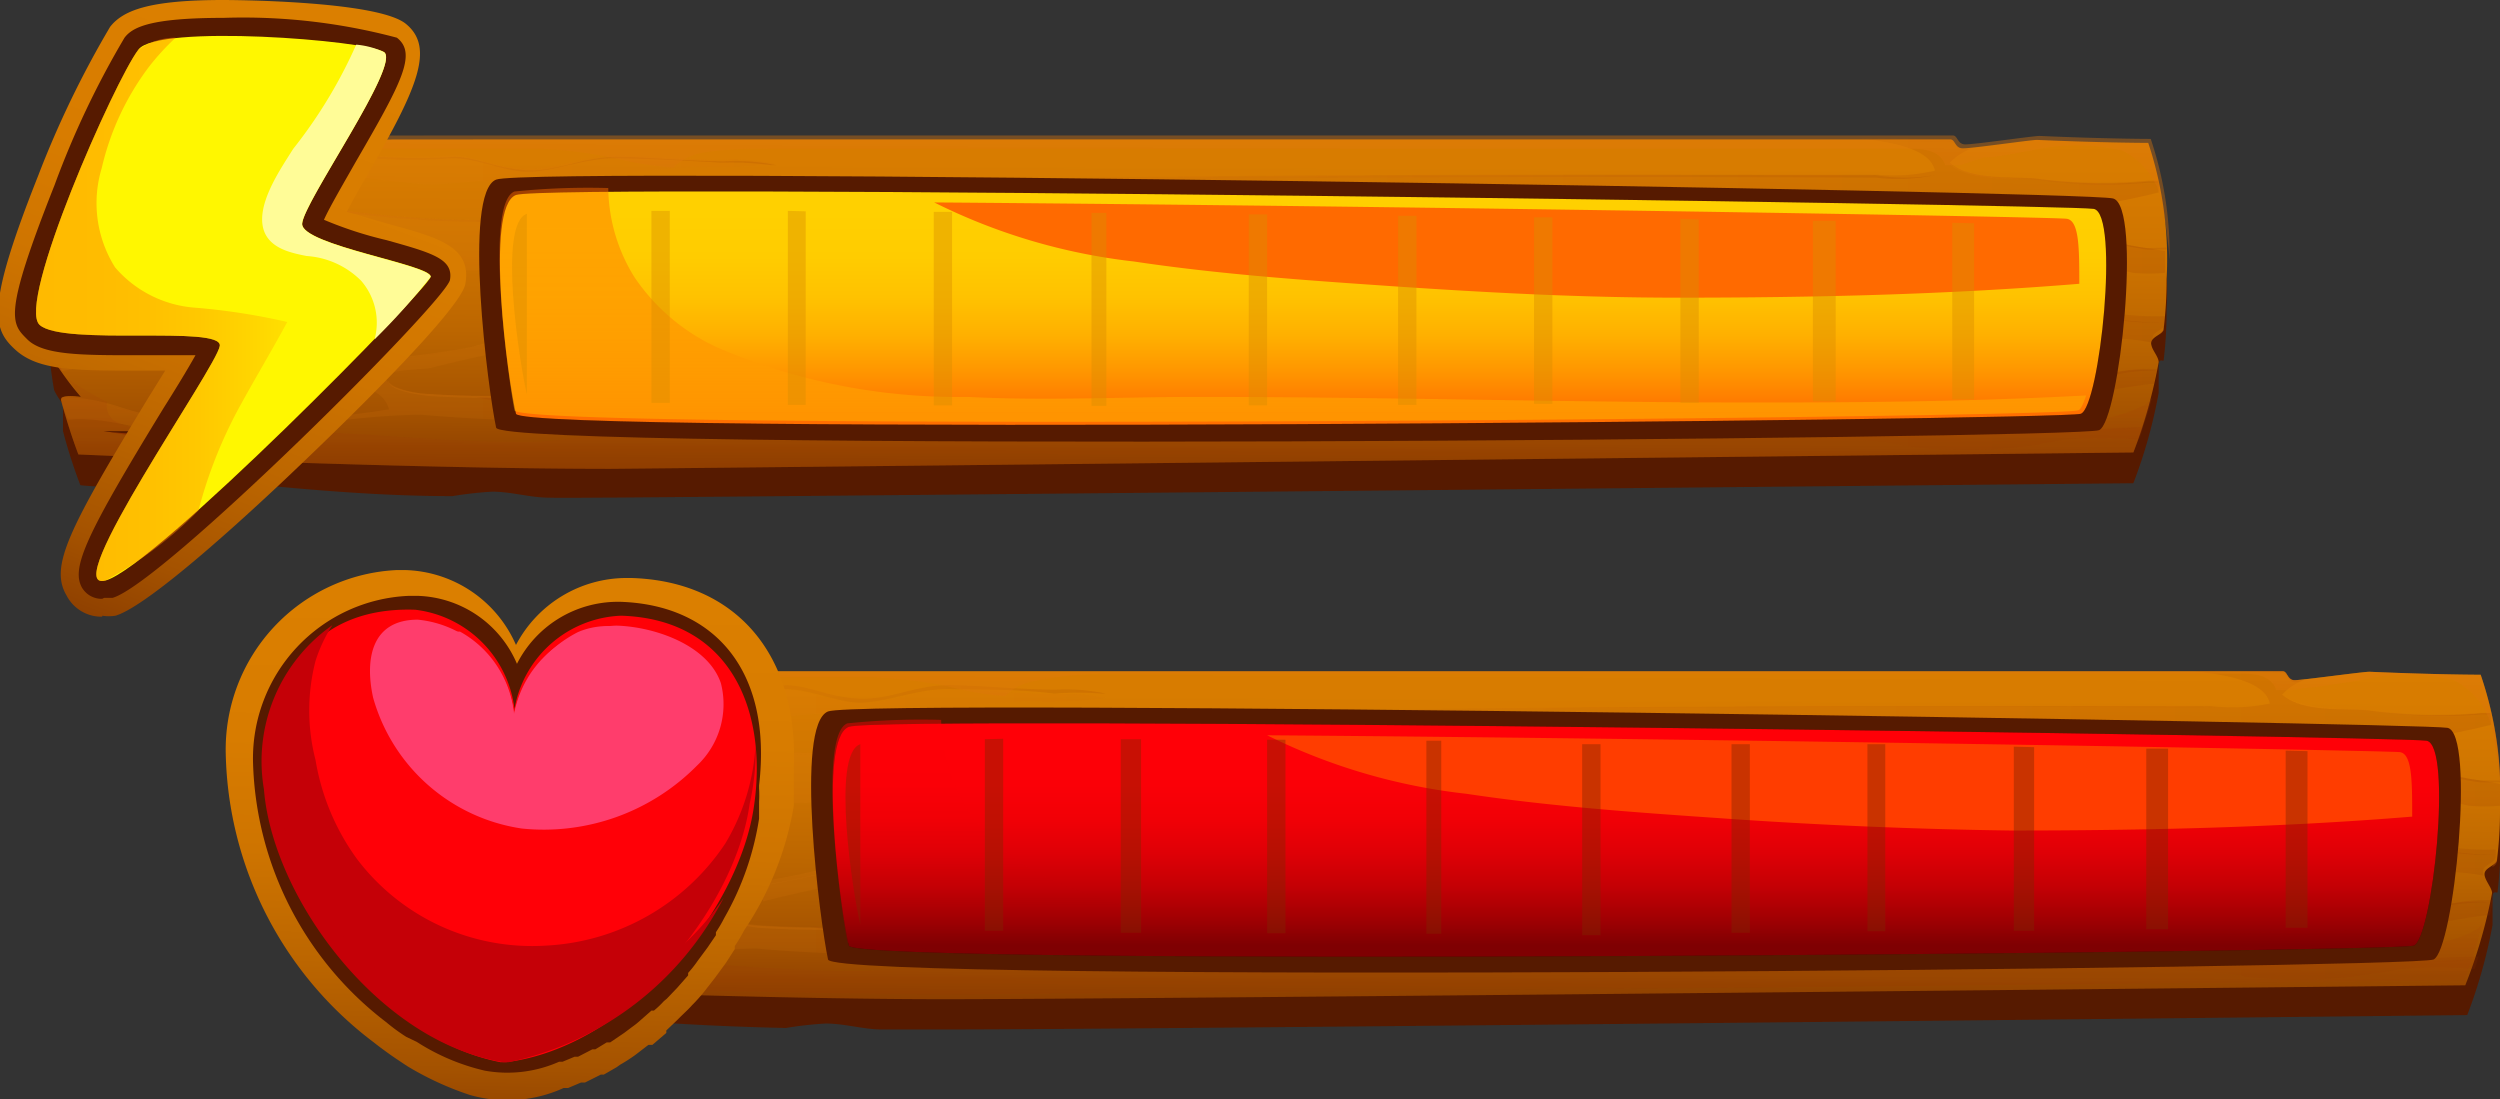
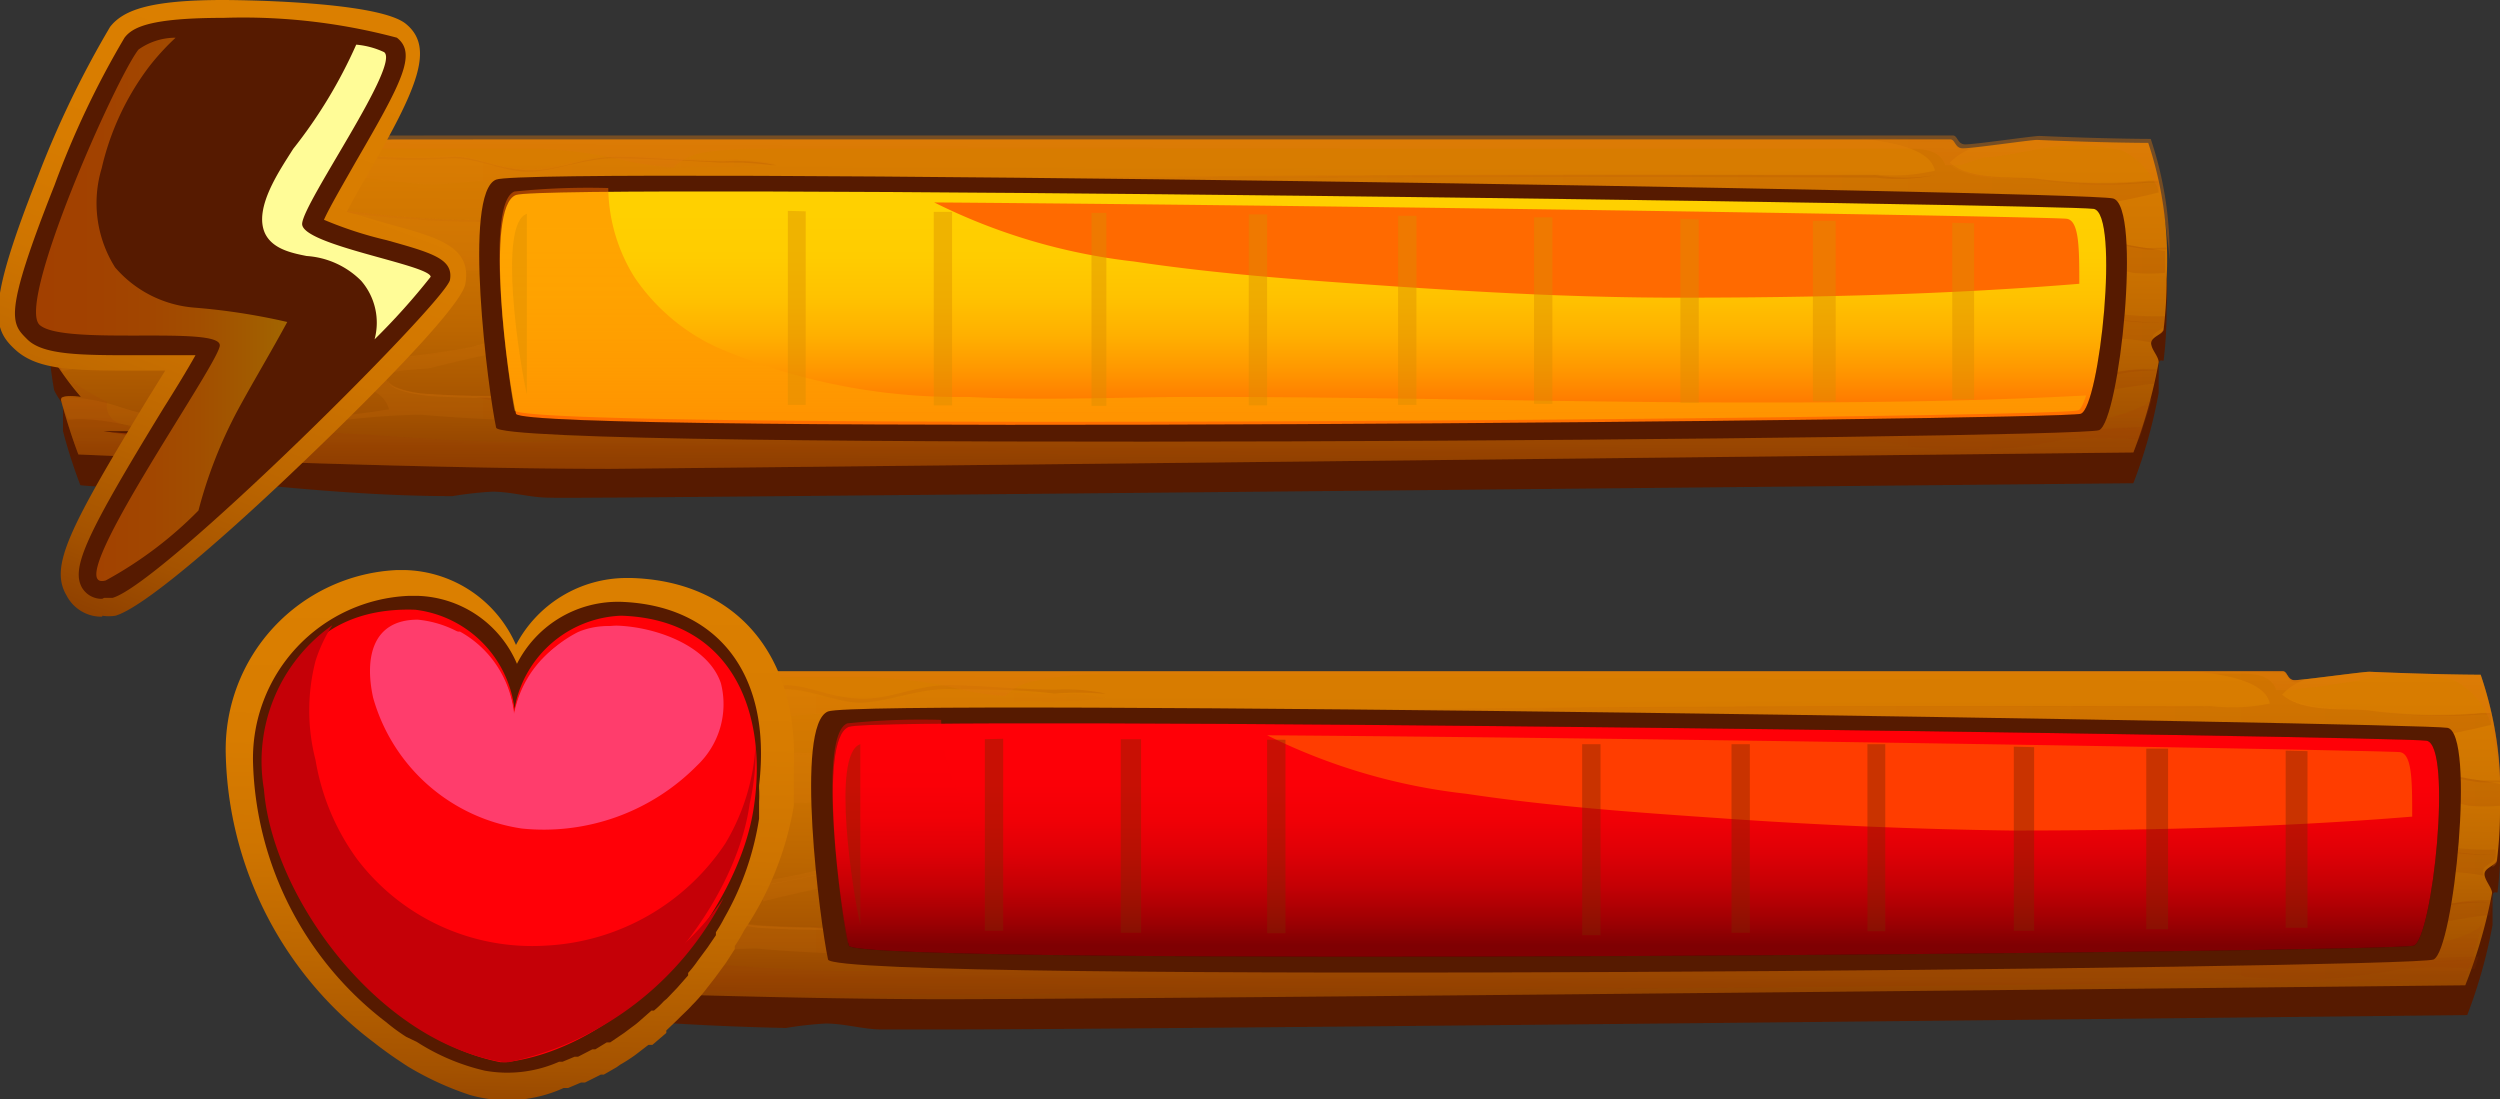
<svg xmlns="http://www.w3.org/2000/svg" xmlns:xlink="http://www.w3.org/1999/xlink" viewBox="0 0 50.39 22.16">
  <rect x="0" y="0" width="50.39" height="22.16" fill="#333333" stroke="none" />
  <defs>
    <style>.cls-1{isolation:isolate;}.cls-2{fill:#561a00;}.cls-3{fill:url(#linear-gradient);}.cls-10,.cls-11,.cls-12,.cls-13,.cls-14,.cls-15,.cls-16,.cls-17,.cls-18,.cls-21,.cls-27,.cls-30,.cls-32,.cls-34,.cls-35,.cls-36,.cls-37,.cls-38,.cls-39,.cls-4,.cls-40,.cls-41,.cls-42,.cls-43,.cls-44,.cls-45,.cls-46,.cls-47,.cls-48,.cls-5,.cls-51,.cls-56,.cls-59,.cls-6,.cls-61,.cls-7,.cls-8,.cls-9{mix-blend-mode:multiply;}.cls-10,.cls-11,.cls-12,.cls-13,.cls-14,.cls-15,.cls-16,.cls-17,.cls-18,.cls-34,.cls-35,.cls-36,.cls-37,.cls-38,.cls-39,.cls-4,.cls-40,.cls-41,.cls-42,.cls-43,.cls-44,.cls-45,.cls-46,.cls-47,.cls-48,.cls-5,.cls-6,.cls-7,.cls-8,.cls-9{opacity:0.13;}.cls-4{fill:url(#linear-gradient-2);}.cls-5{fill:url(#linear-gradient-3);}.cls-6{fill:url(#linear-gradient-4);}.cls-7{fill:url(#linear-gradient-5);}.cls-8{fill:url(#linear-gradient-6);}.cls-9{fill:url(#linear-gradient-7);}.cls-10{fill:url(#linear-gradient-8);}.cls-11{fill:url(#linear-gradient-9);}.cls-12{fill:url(#linear-gradient-10);}.cls-13{fill:url(#linear-gradient-11);}.cls-14{fill:url(#linear-gradient-12);}.cls-15{fill:url(#linear-gradient-13);}.cls-16{fill:url(#linear-gradient-14);}.cls-17{fill:url(#linear-gradient-15);}.cls-18{fill:url(#linear-gradient-16);}.cls-19,.cls-20,.cls-22,.cls-23,.cls-26,.cls-31,.cls-49,.cls-50,.cls-52,.cls-53,.cls-55{mix-blend-mode:screen;}.cls-19,.cls-20,.cls-49,.cls-50{opacity:0.39;}.cls-19{fill:url(#linear-gradient-17);}.cls-20{fill:url(#linear-gradient-18);}.cls-21,.cls-51{opacity:0.21;}.cls-21{fill:url(#linear-gradient-19);}.cls-22,.cls-52{opacity:0.77;}.cls-22{fill:url(#linear-gradient-20);}.cls-23,.cls-53{opacity:0.72;}.cls-23{fill:url(#linear-gradient-21);}.cls-24{fill:#3b0c00;}.cls-25{fill:url(#linear-gradient-22);}.cls-26{fill:#ff3d00;}.cls-27,.cls-56,.cls-59{opacity:0.45;}.cls-27{fill:url(#linear-gradient-23);}.cls-28{fill:url(#linear-gradient-24);}.cls-29{fill:#ff0007;}.cls-30{fill:#c50007;}.cls-31{fill:#ff3d6c;}.cls-32{fill:#7f2800;}.cls-32,.cls-61{opacity:0.42;}.cls-33{fill:url(#linear-gradient-25);}.cls-34{fill:url(#linear-gradient-26);}.cls-35{fill:url(#linear-gradient-27);}.cls-36{fill:url(#linear-gradient-28);}.cls-37{fill:url(#linear-gradient-29);}.cls-38{fill:url(#linear-gradient-30);}.cls-39{fill:url(#linear-gradient-31);}.cls-40{fill:url(#linear-gradient-32);}.cls-41{fill:url(#linear-gradient-33);}.cls-42{fill:url(#linear-gradient-34);}.cls-43{fill:url(#linear-gradient-35);}.cls-44{fill:url(#linear-gradient-36);}.cls-45{fill:url(#linear-gradient-37);}.cls-46{fill:url(#linear-gradient-38);}.cls-47{fill:url(#linear-gradient-39);}.cls-48{fill:url(#linear-gradient-40);}.cls-49{fill:url(#linear-gradient-41);}.cls-50{fill:url(#linear-gradient-42);}.cls-51{fill:url(#linear-gradient-43);}.cls-52{fill:url(#linear-gradient-44);}.cls-53{fill:url(#linear-gradient-45);}.cls-54{fill:url(#linear-gradient-46);}.cls-55{fill:#ff6a00;}.cls-56{fill:url(#linear-gradient-47);}.cls-57{fill:url(#linear-gradient-48);}.cls-58{fill:#fff700;}.cls-59{fill:url(#linear-gradient-49);}.cls-60{fill:#fffc97;}.cls-61{fill:#d88e00;}</style>
    <linearGradient id="linear-gradient" x1="29.03" y1="11.79" x2="28.98" y2="21.04" gradientUnits="userSpaceOnUse">
      <stop offset="0" stop-color="#db7f00" />
      <stop offset="0.24" stop-color="#d87c00" />
      <stop offset="0.43" stop-color="#ce7400" />
      <stop offset="0.61" stop-color="#bc6600" />
      <stop offset="0.79" stop-color="#a45200" />
      <stop offset="0.95" stop-color="#853800" />
      <stop offset="1" stop-color="#7a2f00" />
    </linearGradient>
    <linearGradient id="linear-gradient-2" x1="7.69" y1="16.64" x2="50.39" y2="16.64" gradientUnits="userSpaceOnUse">
      <stop offset="0" stop-color="#ef860e" />
      <stop offset="0.25" stop-color="#db740b" />
      <stop offset="0.77" stop-color="#a64404" />
      <stop offset="1" stop-color="#8d2e00" />
    </linearGradient>
    <linearGradient id="linear-gradient-3" x1="7.74" y1="15.18" x2="7.96" y2="15.18" xlink:href="#linear-gradient-2" />
    <linearGradient id="linear-gradient-4" x1="44.17" y1="13.63" x2="46.46" y2="13.63" xlink:href="#linear-gradient-2" />
    <linearGradient id="linear-gradient-5" x1="22.41" y1="16.56" x2="23.35" y2="16.56" xlink:href="#linear-gradient-2" />
    <linearGradient id="linear-gradient-6" x1="22.37" y1="14.39" x2="45.71" y2="14.39" xlink:href="#linear-gradient-2" />
    <linearGradient id="linear-gradient-7" x1="23.35" y1="15.86" x2="50.39" y2="15.86" xlink:href="#linear-gradient-2" />
    <linearGradient id="linear-gradient-8" x1="23.05" y1="15.22" x2="43.64" y2="15.22" xlink:href="#linear-gradient-2" />
    <linearGradient id="linear-gradient-9" x1="46.01" y1="14.29" x2="50.26" y2="14.29" xlink:href="#linear-gradient-2" />
    <linearGradient id="linear-gradient-10" x1="7.88" y1="13.84" x2="22.29" y2="13.84" xlink:href="#linear-gradient-2" />
    <linearGradient id="linear-gradient-11" x1="7.69" y1="17.49" x2="50.35" y2="17.49" xlink:href="#linear-gradient-2" />
    <linearGradient id="linear-gradient-12" x1="14.52" y1="18.57" x2="50.2" y2="18.57" xlink:href="#linear-gradient-2" />
    <linearGradient id="linear-gradient-13" x1="50.08" y1="17.69" x2="50.1" y2="17.69" xlink:href="#linear-gradient-2" />
    <linearGradient id="linear-gradient-14" x1="7.7" y1="15.28" x2="23.39" y2="15.28" xlink:href="#linear-gradient-2" />
    <linearGradient id="linear-gradient-15" x1="45.95" y1="19.29" x2="49.91" y2="19.29" xlink:href="#linear-gradient-2" />
    <linearGradient id="linear-gradient-16" x1="7.95" y1="19.02" x2="14.53" y2="19.02" xlink:href="#linear-gradient-2" />
    <linearGradient id="linear-gradient-17" x1="29.03" y1="11.78" x2="28.98" y2="21.07" xlink:href="#linear-gradient-2" />
    <linearGradient id="linear-gradient-18" x1="50.31" y1="11.9" x2="50.26" y2="21.06" xlink:href="#linear-gradient-2" />
    <linearGradient id="linear-gradient-19" x1="29.05" y1="11.64" x2="29" y2="21.06" xlink:href="#linear-gradient-2" />
    <linearGradient id="linear-gradient-20" x1="-53.83" y1="2601.92" x2="-50.89" y2="2601.92" gradientTransform="matrix(0.74, 0.05, -0.01, 0.12, 71.4, -296.74)" xlink:href="#linear-gradient-2" />
    <linearGradient id="linear-gradient-21" x1="-635.38" y1="4794.3" x2="-633.74" y2="4794.3" gradientTransform="matrix(-0.66, 0.06, 0.01, 0.13, -468.03, -560.78)" xlink:href="#linear-gradient-2" />
    <linearGradient id="linear-gradient-22" x1="32.95" y1="15.01" x2="32.95" y2="19.06" gradientUnits="userSpaceOnUse">
      <stop offset="0" stop-color="#ff0007" />
      <stop offset="0.2" stop-color="#fb0007" />
      <stop offset="0.37" stop-color="#f10006" />
      <stop offset="0.54" stop-color="#df0006" />
      <stop offset="0.7" stop-color="#c50005" />
      <stop offset="0.85" stop-color="#a50003" />
      <stop offset="1" stop-color="#7f0002" />
    </linearGradient>
    <linearGradient id="linear-gradient-23" x1="32.79" y1="15.01" x2="32.79" y2="19.06" xlink:href="#linear-gradient-22" />
    <linearGradient id="linear-gradient-24" x1="10.37" y1="12.04" x2="10.17" y2="24.09" xlink:href="#linear-gradient" />
    <linearGradient id="linear-gradient-25" x1="22.32" y1="1.07" x2="22.28" y2="10.32" xlink:href="#linear-gradient" />
    <linearGradient id="linear-gradient-26" x1="0.98" y1="5.92" x2="43.68" y2="5.92" xlink:href="#linear-gradient-2" />
    <linearGradient id="linear-gradient-27" x1="1.03" y1="4.46" x2="1.25" y2="4.46" xlink:href="#linear-gradient-2" />
    <linearGradient id="linear-gradient-28" x1="37.46" y1="2.91" x2="39.75" y2="2.91" xlink:href="#linear-gradient-2" />
    <linearGradient id="linear-gradient-29" x1="15.7" y1="5.84" x2="16.64" y2="5.84" xlink:href="#linear-gradient-2" />
    <linearGradient id="linear-gradient-30" x1="15.66" y1="3.67" x2="39" y2="3.67" xlink:href="#linear-gradient-2" />
    <linearGradient id="linear-gradient-31" x1="16.64" y1="5.14" x2="43.68" y2="5.14" xlink:href="#linear-gradient-2" />
    <linearGradient id="linear-gradient-32" x1="16.34" y1="4.5" x2="36.93" y2="4.5" xlink:href="#linear-gradient-2" />
    <linearGradient id="linear-gradient-33" x1="39.3" y1="3.57" x2="43.55" y2="3.57" xlink:href="#linear-gradient-2" />
    <linearGradient id="linear-gradient-34" x1="1.17" y1="3.12" x2="15.59" y2="3.12" xlink:href="#linear-gradient-2" />
    <linearGradient id="linear-gradient-35" x1="0.98" y1="6.77" x2="43.64" y2="6.77" xlink:href="#linear-gradient-2" />
    <linearGradient id="linear-gradient-36" x1="7.81" y1="7.85" x2="43.5" y2="7.85" xlink:href="#linear-gradient-2" />
    <linearGradient id="linear-gradient-37" x1="43.37" y1="6.97" x2="43.39" y2="6.97" xlink:href="#linear-gradient-2" />
    <linearGradient id="linear-gradient-38" x1="0.99" y1="4.56" x2="16.68" y2="4.56" xlink:href="#linear-gradient-2" />
    <linearGradient id="linear-gradient-39" x1="39.24" y1="8.57" x2="43.2" y2="8.57" xlink:href="#linear-gradient-2" />
    <linearGradient id="linear-gradient-40" x1="1.24" y1="8.31" x2="7.82" y2="8.31" xlink:href="#linear-gradient-2" />
    <linearGradient id="linear-gradient-41" x1="22.32" y1="1.06" x2="22.27" y2="10.36" xlink:href="#linear-gradient-2" />
    <linearGradient id="linear-gradient-42" x1="43.6" y1="1.18" x2="43.56" y2="10.34" xlink:href="#linear-gradient-2" />
    <linearGradient id="linear-gradient-43" x1="22.34" y1="0.92" x2="22.29" y2="10.34" xlink:href="#linear-gradient-2" />
    <linearGradient id="linear-gradient-44" x1="-63.86" y1="2518.8" x2="-60.91" y2="2518.8" gradientTransform="matrix(0.74, 0.05, -0.01, 0.12, 71.4, -296.74)" xlink:href="#linear-gradient-2" />
    <linearGradient id="linear-gradient-45" x1="-626.84" y1="4706.67" x2="-625.19" y2="4706.67" gradientTransform="matrix(-0.66, 0.06, 0.01, 0.13, -468.03, -560.78)" xlink:href="#linear-gradient-2" />
    <linearGradient id="linear-gradient-46" x1="26.24" y1="4.29" x2="26.24" y2="8.34" gradientUnits="userSpaceOnUse">
      <stop offset="0" stop-color="#ffd000" />
      <stop offset="0.22" stop-color="#fc0" />
      <stop offset="0.42" stop-color="#ffc200" />
      <stop offset="0.61" stop-color="#ffb000" />
      <stop offset="0.79" stop-color="#ff9600" />
      <stop offset="0.97" stop-color="#ff7600" />
      <stop offset="1" stop-color="#ff6f00" />
    </linearGradient>
    <linearGradient id="linear-gradient-47" x1="26.08" y1="4.29" x2="26.08" y2="8.34" gradientUnits="userSpaceOnUse">
      <stop offset="0" stop-color="#ff6f00" />
      <stop offset="0.24" stop-color="#ff7300" />
      <stop offset="0.45" stop-color="#ff7d00" />
      <stop offset="0.66" stop-color="#ff8f00" />
      <stop offset="0.85" stop-color="#ffa900" />
      <stop offset="1" stop-color="#ffc100" />
    </linearGradient>
    <linearGradient id="linear-gradient-48" x1="6.42" y1="1.13" x2="1.57" y2="13.82" xlink:href="#linear-gradient" />
    <linearGradient id="linear-gradient-49" x1="0.72" y1="6.24" x2="5.76" y2="6.24" xlink:href="#linear-gradient-47" />
  </defs>
  <g class="cls-1">
    <g id="Слой_2" data-name="Слой 2">
      <g id="Layer_1" data-name="Layer 1">
        <path class="cls-2" d="M50,14.23s-.87-.05-2.24-.07c-.14,0-1.36.18-1.51.18s-.14-.19-.24-.19c-2.11,0-24,0-27,0h0c-5.47,0-11,0-11,.1a5,5,0,0,0-.3,1.3c0,.08.27.06.26.16s-.3.25-.3.32a9.34,9.34,0,0,0,0,1,9.45,9.45,0,0,0,.14,1.57,1.42,1.42,0,0,0,.18.29v.54a10.38,10.38,0,0,0,.35,1.09,4.44,4.44,0,0,0,1,0l1.19.05a3.93,3.93,0,0,0,1.28,0,.32.32,0,0,0-.2-.1c1.41.14,2.81.22,4.23.25a7.53,7.53,0,0,1,.8-.09c.37,0,.73.11,1.09.12h1.34c4.26,0,30.66-.29,30.66-.29a10.12,10.12,0,0,0,.51-1.82s0-.38,0-.55.1-.07.1-.11a8.19,8.19,0,0,0,.06-1A7.27,7.27,0,0,0,50,14.23Zm.07,4a.19.19,0,0,1,.08-.1C50.12,18.22,50.07,18.29,50.08,18.24Z" />
        <path class="cls-3" d="M50,13.6s-.87,0-2.24-.06c-.14,0-1.36.17-1.51.17s-.14-.18-.24-.18c-2.11,0-24,0-27,0h0c-5.47,0-11,0-11,.09a5.32,5.32,0,0,0-.3,1.3c0,.09.27.07.26.16s-.3.25-.3.32a9.79,9.79,0,0,0,.1,2.54,5.5,5.5,0,0,0,.58.76s-.43-.07-.4.07c.18.66.35,1.09.35,1.09s6.47.28,10.73.28h0c4.26,0,30.66-.28,30.66-.28A10.12,10.12,0,0,0,50.23,18c0-.11-.17-.28-.15-.4s.24-.16.25-.27a8,8,0,0,0,.06-1A7.42,7.42,0,0,0,50,13.6Z" />
        <path class="cls-4" d="M46,13.53c.1,0,.13.18.24.18h.2A1.1,1.1,0,0,0,46,14c.42.37,1.24.27,1.74.32a10.22,10.22,0,0,0,2.28.06l.19,0c0,.08,0,.15,0,.23a15.16,15.16,0,0,1-2.35.39c-1,0-2.07-.28-3.12-.28-.53,0-21.27-.1-21.74.24.12.17,20.69.3,20.58.65s-21.37.35-21.57.39c-.42.09-.84.07-1.26.14a2.9,2.9,0,0,1-1.17.17,9.73,9.73,0,0,0-1.3-.39,5.73,5.73,0,0,0-1.53.23,6.75,6.75,0,0,1-3-.38,10.34,10.34,0,0,0-3.22-.31,20,20,0,0,1-2.19-.16,3.43,3.43,0,0,0-.64,0c.08-.08.21-.17.22-.22S7.69,15,7.7,14.9a.5.5,0,0,0,0-.12l.11,0c.38,0,.48.1.83.18,1.17.28,2.45-.24,3.62-.22a8.93,8.93,0,0,1,1.43.25,21,21,0,0,0,4,.15,11,11,0,0,1,2.15.57,8,8,0,0,0,3.57-.23c0-.39-.77-.66-1-.87.44-.49,21.56-.35,22.14-.38a3.7,3.7,0,0,0,1.2-.05c-.09-.43-.83-.58-1.54-.65ZM7.88,14a2.82,2.82,0,0,1,.71,0,6,6,0,0,0,.88.21c.95.05,1.86-.33,2.82-.21a22,22,0,0,0,3,.47c.58,0,1.17-.12,1.74-.09a6.93,6.93,0,0,0,1.2.05,18.36,18.36,0,0,1,2.46-.3,9.48,9.48,0,0,0,1.6-.06,3.89,3.89,0,0,0-1-.08c-.7,0-1.44-.08-2.14-.09s-1.23.31-1.86.27-.94-.25-1.43-.27a12,12,0,0,1-3.12-.19,4.07,4.07,0,0,0-.5-.13c-2.46,0-4.19,0-4.2.07A3,3,0,0,0,7.88,14Zm7.5,4.17a24.73,24.73,0,0,1,4.07-.69,5.51,5.51,0,0,1,1.2.22,6.64,6.64,0,0,0,1.41,0c.78-.05,21.63-.17,22.4,0a7.25,7.25,0,0,1,.86.48c.13.06.06.13.2.15a3.52,3.52,0,0,0,.81-.23c.61-.12,1.17-.46,1.78-.52.36,0,.69.08,1,0a3.69,3.69,0,0,1,.94.07.36.36,0,0,1,0-.1c0-.11.24-.16.25-.27s0-.1,0-.16a5.62,5.62,0,0,1-1.46-.14,1.7,1.7,0,0,0-.94-.12c-.88.23-1.5,1-2.47.69a4.05,4.05,0,0,0-1.14-.23c-.87,0-21.68.22-22.56.19-.61,0-1.16-.33-1.79-.36a18.22,18.22,0,0,0-3.81.47,16.59,16.59,0,0,1-3,.36,9.73,9.73,0,0,1-1.88-.52c-1.15-.28-2.38.07-3.56-.06,0,.15,0,.3.07.45a1.19,1.19,0,0,0,.18.28,7.94,7.94,0,0,1,2.61-.07c.42.07.81.26,1.23.32s2.54-.33,2.75.52a13.66,13.66,0,0,1-2.25.19,6.6,6.6,0,0,1-3.12-.22A4,4,0,0,0,8,18.76c0,.17.09.33.13.46.86-.09,1.86.36,2.68.32,1.48-.08,3-.41,4.44-.42a32,32,0,0,0,4.7.06c1.77-.25,23.54.08,25.27.5a10,10,0,0,0,3.17-.15,9.24,9.24,0,0,1,1.49,0l.08-.25c-.52,0-1,.06-1.56.06a14.87,14.87,0,0,0-2.4-.14,11.13,11.13,0,0,1,2.61-.49c.49-.1,1-.2,1.5-.26h.08l.06-.3a3.21,3.21,0,0,0-.88.07,17.44,17.44,0,0,1-3,.56,10.79,10.79,0,0,1-2.6.09c-.77-.14-21.46-.25-22.25-.22-1.22.05-2.46.05-3.68,0a19,19,0,0,1-2.5,0c-.16,0-.95-.1-.81-.39C14.58,18.18,15.26,18.16,15.38,18.14ZM50,15.73a5.2,5.2,0,0,1-1.44-.4,4.19,4.19,0,0,0-2.27.37,9,9,0,0,1-1.43.52c-.53.12-21,.15-21.5.23.4,0,20.75,0,21.09,0,1.34-.21,2.73-1.08,4.08-.63a6.16,6.16,0,0,0,1.23.42,3.52,3.52,0,0,0,.64,0c0-.16,0-.3,0-.44Zm-26.64.72a1.79,1.79,0,0,0-.94.22A5.13,5.13,0,0,1,23.35,16.45Z" />
        <path class="cls-5" d="M8,15.1v0c0,.05-.14.13-.21.2h0C7.87,15.21,8,15.14,8,15.1Z" />
        <path class="cls-6" d="M46,13.56c.1,0,.13.19.24.19h.08l.12-.05h-.2c-.11,0-.14-.18-.24-.18l-1.85,0,.34,0Z" />
        <path class="cls-7" d="M22.6,16.61a1.24,1.24,0,0,1,.39-.09l.36-.07a1.79,1.79,0,0,0-.94.22Z" />
        <path class="cls-8" d="M44.51,14.25a3.7,3.7,0,0,0,1.2-.05.08.08,0,0,0,0,0,3.64,3.64,0,0,1-1.19.05c-.58,0-21.7-.11-22.14.38l0,0C22.85,14.14,43.94,14.27,44.51,14.25Z" />
        <path class="cls-9" d="M50,15.73a5.2,5.2,0,0,1-1.44-.4,4.19,4.19,0,0,0-2.27.37,9,9,0,0,1-1.43.52c-.53.12-21,.15-21.5.23h.28c.42-.05,20.79-.09,21.22-.19a9,9,0,0,0,1.43-.52,4.29,4.29,0,0,1,2.27-.38,4.89,4.89,0,0,0,1.44.41h.39c0,.13,0,.26,0,.4h0c0-.16,0-.3,0-.44Z" />
        <path class="cls-10" d="M43.64,15.5c0-.29-20.41-.42-20.56-.56h0C23.16,15.1,43.62,15.22,43.64,15.5Z" />
        <path class="cls-11" d="M46,14c.42.36,1.24.27,1.74.32A9.66,9.66,0,0,0,50,14.4l.19,0,0,.2h0c0-.08,0-.15,0-.23l-.19,0a10.22,10.22,0,0,1-2.28-.06c-.49-.05-1.3,0-1.72-.3Z" />
        <path class="cls-12" d="M8,13.64s1.74-.06,4.2-.08l.5.14a12,12,0,0,0,3.12.19c.49,0,.94.23,1.43.27s1.23-.28,1.86-.27,1.44,0,2.14.09a6,6,0,0,1,.95,0h.09a3.89,3.89,0,0,0-1-.08c-.7,0-1.44-.08-2.14-.09s-1.23.31-1.86.27-.94-.25-1.43-.27a12,12,0,0,1-3.12-.19,4.07,4.07,0,0,0-.5-.13c-2.46,0-4.19,0-4.2.07a3,3,0,0,0-.12.37h0C8,13.77,8,13.66,8,13.64Z" />
        <path class="cls-13" d="M48.89,17.05a1.7,1.7,0,0,0-.94-.12c-.88.23-1.5,1-2.47.69a4.05,4.05,0,0,0-1.14-.23c-.87,0-21.68.22-22.56.19-.61,0-1.16-.33-1.79-.36a18.22,18.22,0,0,0-3.81.47,16.59,16.59,0,0,1-3,.36,9.73,9.73,0,0,1-1.88-.52c-1.15-.28-2.38.07-3.56-.06v0c1.17.14,2.4-.21,3.55.07a9.73,9.73,0,0,0,1.88.52,16.59,16.59,0,0,0,3-.36A17.58,17.58,0,0,1,20,17.26c.63,0,1.18.33,1.79.35.88,0,21.69-.2,22.56-.18a4.05,4.05,0,0,1,1.14.23c1,.28,1.59-.46,2.47-.69a1.7,1.7,0,0,1,.94.12,5.62,5.62,0,0,0,1.46.14v0A5.62,5.62,0,0,1,48.89,17.05Z" />
        <path class="cls-14" d="M49.32,18.23a17.44,17.44,0,0,1-3,.56,10.79,10.79,0,0,1-2.6.09c-.77-.14-21.46-.25-22.25-.22-1.22.05-2.46.05-3.68,0a19,19,0,0,1-2.5,0c-.14,0-.79-.09-.82-.3,0,.25.67.32.82.34a19,19,0,0,0,2.5,0c1.22,0,2.46,0,3.68,0,.79,0,21.48.08,22.25.22a11.32,11.32,0,0,0,2.6-.09,16.53,16.53,0,0,0,3-.57,4.24,4.24,0,0,1,.88-.07v0A3.21,3.21,0,0,0,49.32,18.23Z" />
        <path class="cls-15" d="M50.08,17.65h0a.13.13,0,0,0,0,.06h0A.19.19,0,0,1,50.08,17.65Z" />
        <path class="cls-16" d="M7.72,14.82l.11,0c.38,0,.48.09.83.18,1.17.27,2.45-.24,3.62-.22a7.94,7.94,0,0,1,1.43.25,21.84,21.84,0,0,0,4,.15,11,11,0,0,1,2.15.57,8,8,0,0,0,3.57-.23v0a8,8,0,0,1-3.56.23,11,11,0,0,0-2.15-.57,21,21,0,0,1-4-.15,8.93,8.93,0,0,0-1.43-.25c-1.17,0-2.45.5-3.62.22-.35-.08-.45-.22-.83-.18l-.11,0a.5.5,0,0,1,0,.12v0S7.72,14.85,7.72,14.82Z" />
        <path class="cls-17" d="M46.09,19.2l-.14.06a14.87,14.87,0,0,1,2.4.14c.52,0,1,0,1.55-.06a.08.08,0,0,1,0,0c-.52,0-1,.06-1.56.06A21.84,21.84,0,0,0,46.09,19.2Z" />
        <path class="cls-18" d="M9.16,19a6.6,6.6,0,0,0,3.12.22A13.66,13.66,0,0,0,14.53,19a.06.06,0,0,0,0,0,13.53,13.53,0,0,1-2.24.19,6.6,6.6,0,0,1-3.12-.22A4,4,0,0,0,8,18.76v0A3.89,3.89,0,0,1,9.16,19Z" />
        <path class="cls-19" d="M7.81,16.86A3.08,3.08,0,0,1,8,15.38a1.13,1.13,0,0,1,.4-.41.7.7,0,0,1-.1-.65,1.2,1.2,0,0,1,1-.67,13.38,13.38,0,0,1,2.28,0h3.05c1,0,2,0,3,0a11.45,11.45,0,0,1,1.42.17,6.39,6.39,0,0,0,1.21.21,1.08,1.08,0,0,1,.58-.3,7.1,7.1,0,0,1,1.3-.15c.75,0,21.46,0,22.21,0,.3,0,.58,0,.88,0s.56.07.65.33H46l.22,0a3.47,3.47,0,0,1,.45-.06l.92-.14a3.94,3.94,0,0,1,1.87,0,1.51,1.51,0,0,1,.81,1.2,9,9,0,0,1,.13,1A7.26,7.26,0,0,0,50,13.6s-.87,0-2.24-.06c-.14,0-1.36.17-1.51.17s-.14-.18-.24-.18c-2.11,0-24,0-27,0h0c-5.47,0-11,0-11,.09a5.32,5.32,0,0,0-.3,1.3c0,.09.27.07.26.16s-.3.25-.3.32a9.79,9.79,0,0,0,.1,2.54,1.34,1.34,0,0,0,.2.3A4.81,4.81,0,0,1,7.81,16.86Z" />
        <path class="cls-20" d="M50.23,17.47c.05,0,.1-.07.1-.12v-.06A.78.78,0,0,1,50.23,17.47Z" />
        <path class="cls-21" d="M48,19.13c-.31,0-.64,0-.74-.18.42-.2,1-.2,1.36-.43a19,19,0,0,1-3.52.37c.13,0,.77.07.75.31s-1.35.22-1.53.22L22.1,19.3a3.13,3.13,0,0,1-1.67-.17c.43-.31,1.35-.23,1.86-.29a9.06,9.06,0,0,1,1.16-.09c-1,0-2-.08-3-.15-.84-.05-1.69,0-2.53.06a6.3,6.3,0,0,1-1.62,0c.77.21,1.6.12,2.37.37.47.16.1.34-.18.41a6,6,0,0,1-1.34.13c-1.2,0-2.39-.12-3.58-.18-.86,0-1.71-.06-2.57-.07-.35,0-.69,0-1,0a1.71,1.71,0,0,1-1-.18.38.38,0,0,1-.14-.38,4.84,4.84,0,0,1-.79-.47l.26.31s-.43-.07-.4.07c.18.66.35,1.09.35,1.09s6.47.28,10.73.28h0c4.26,0,30.66-.28,30.66-.28a9.47,9.47,0,0,0,.37-1.17c-.05.2-.65.36-.8.4a1.68,1.68,0,0,1-.67,0A4.18,4.18,0,0,0,48,19.13Z" />
        <path class="cls-22" d="M8.83,19.41a7.44,7.44,0,0,0,2.19.11S9.19,19.47,8.83,19.41Z" />
        <path class="cls-2" d="M8.8,19.41l.9,0c.37,0,1.32.13,1.32.13S9.08,19.47,8.8,19.41Z" />
        <path class="cls-23" d="M9.19,15A1.72,1.72,0,0,1,8.1,15,9.38,9.38,0,0,0,9.19,15Z" />
        <path class="cls-2" d="M9.2,15s-.84-.15-1-.16.43.12.34.13L8.1,15A9.19,9.19,0,0,0,9.2,15Z" />
        <path class="cls-2" d="M16.69,19.34c-.16-.74-.68-4.73,0-5s32.07.23,32.64.33.13,4.49-.28,4.67S16.8,19.83,16.69,19.34Z" />
        <path class="cls-24" d="M17.11,19.06c-.16-.65-.64-4.17,0-4.41s31.27.19,31.8.28.12,4-.26,4.13S17.21,19.49,17.11,19.06Z" />
        <path class="cls-25" d="M17.11,19.06c-.16-.65-.64-4.17,0-4.41s31.27.19,31.8.28.12,4-.26,4.13S17.21,19.49,17.11,19.06Z" />
        <path class="cls-26" d="M29.56,16c1.73.26,3.48.38,5.23.5q2.87.2,5.73.24c2.7,0,5.41-.06,8.1-.28,0-.71,0-1.27-.25-1.3s-13.55-.27-22.83-.34A12,12,0,0,0,29.56,16Z" />
        <path class="cls-27" d="M40.94,18.83c-3.35,0-6.71-.08-10.06-.11-1.56,0-3.11.08-4.67,0a12.28,12.28,0,0,1-5.05-1,4.06,4.06,0,0,1-1.66-1.41,3.47,3.47,0,0,1-.53-1.8,14.62,14.62,0,0,0-1.89.07c-.61.24-.13,3.76,0,4.41.1.43,31.12.16,31.51,0,.05,0,.11-.13.17-.3C46.17,18.83,43.56,18.84,40.94,18.83Z" />
        <path class="cls-28" d="M12.72,11.65h-.08A2.52,2.52,0,0,0,10.4,13a2.51,2.51,0,0,0-2.24-1.51H8a3.62,3.62,0,0,0-3.45,3.7A7.48,7.48,0,0,0,7.52,21q.23.18.45.33l.24.16a6.18,6.18,0,0,0,1.26.58,2.74,2.74,0,0,0,1.89-.14l.09,0,.26-.11.08,0,.32-.16.06,0,.26-.15.07-.05a3.28,3.28,0,0,0,.31-.2l0,0,.26-.2.08,0,.28-.24,0-.05.22-.21.06-.06c.08-.08.16-.15.24-.24l0,0a3.33,3.33,0,0,0,.25-.28l0,0,.21-.27,0,0,.22-.3,0,0,.18-.28,0-.06a3.37,3.37,0,0,0,.19-.32A6.36,6.36,0,0,0,16,16.24c0-.13,0-.26,0-.38s0-.2,0-.3v-.07C16.1,13.18,14.82,11.71,12.72,11.65Z" />
        <path class="cls-2" d="M12.5,12.13h-.08a2.28,2.28,0,0,0-2,1.25,2.25,2.25,0,0,0-2-1.37H8.24A3.28,3.28,0,0,0,5.1,15.37,6.82,6.82,0,0,0,7.78,20.6a3.91,3.91,0,0,0,.41.3L8.4,21a4.35,4.35,0,0,0,1.37.58,2.57,2.57,0,0,0,1.5-.18l.07,0,.24-.1.07,0,.29-.15.06,0,.23-.14.07,0,.28-.19,0,0,.24-.18.06-.05.25-.22.05,0a1.8,1.8,0,0,0,.2-.19l.06-.05.21-.22,0,0,.22-.25,0-.05a2.23,2.23,0,0,0,.19-.24l0,0,.2-.27,0,0,.17-.25,0-.06a2.75,2.75,0,0,0,.17-.29,5.8,5.8,0,0,0,.7-2c0-.11,0-.22,0-.34a2.44,2.44,0,0,0,0-.27v-.06C15.57,13.53,14.41,12.19,12.5,12.13Z" />
        <path class="cls-29" d="M12.52,12.41a2.27,2.27,0,0,0-2.15,1.88,2.29,2.29,0,0,0-2-2C6.1,12.21,5.26,14,5.41,15.94c.17,2.15,2.25,5,4.68,5.47v0h.11c2.46-.3,4.71-3.05,5-5.18C15.47,14.35,14.75,12.48,12.52,12.41Z" />
        <path class="cls-30" d="M15.23,15a4.32,4.32,0,0,1-.61,2A4.62,4.62,0,0,1,11,19.06a4.43,4.43,0,0,1-3.8-1.74,4.69,4.69,0,0,1-.84-2,4,4,0,0,1,0-2,3,3,0,0,1,.34-.72,3.35,3.35,0,0,0-1.38,3.31c.17,2.15,2.25,5,4.68,5.47v0h.11c2.46-.3,4.71-3.05,5-5.18A4.85,4.85,0,0,0,15.23,15Z" />
        <path class="cls-30" d="M9.79,20.5c-2.53-.27-4.45-3.18-4.33-5.75a4.69,4.69,0,0,0,0,1.19c.17,2.15,2.25,5,4.68,5.47v0h.11a6.35,6.35,0,0,0,4.34-3.32A5.48,5.48,0,0,1,9.79,20.5Z" />
        <path class="cls-31" d="M12.42,12.61a2.17,2.17,0,0,0-2.06,1.8,2.16,2.16,0,0,0-1.94-1.92c-.93,0-1.07.79-.9,1.57a3.67,3.67,0,0,0,3,2.64,4.34,4.34,0,0,0,3.53-1.27,1.7,1.7,0,0,0,.48-1.66C14.27,13,13.19,12.63,12.42,12.61Z" />
        <path class="cls-31" d="M12.42,12.63a1.51,1.51,0,0,0-.77.11,2.47,2.47,0,0,0-1.29,1.66,2.13,2.13,0,0,0-1.09-1.67c-.47,0-.54.76-.46,1.12a2.13,2.13,0,0,0,1.94,1.43,2.34,2.34,0,0,0,2.3-1.39A.81.81,0,0,0,12.42,12.63Z" />
        <path class="cls-32" d="M40.59,15.05v3.71H41v-3.7Z" />
        <path class="cls-32" d="M17.34,15h0c-.59.2-.15,3,0,3.64Z" />
        <path class="cls-32" d="M19.85,14.9v3.86h.37V14.89Z" />
        <path class="cls-32" d="M22.59,14.9v3.9H23V14.9Z" />
        <path class="cls-32" d="M25.54,14.91v3.9h.37V14.91Z" />
-         <path class="cls-32" d="M28.75,14.93v3.89h.3V14.93Z" />
        <path class="cls-32" d="M31.89,15v3.85h.37V15Z" />
        <path class="cls-32" d="M34.9,15V18.8h.37V15Z" />
        <path class="cls-32" d="M37.64,15v3.77H38V15Z" />
        <path class="cls-32" d="M43.26,15.09v3.64h.44V15.09Z" />
        <path class="cls-32" d="M46.07,15.13V18.7h.44V15.14Z" />
        <path class="cls-2" d="M43.3,3.51s-.87,0-2.24-.06c-.14,0-1.36.17-1.51.17s-.14-.19-.24-.19c-2.11,0-24,0-27,0h0c-5.47,0-11,0-11,.1A5.32,5.32,0,0,0,1,4.81c0,.08.26.06.25.16s-.3.25-.3.32a9.34,9.34,0,0,0,0,1,9.45,9.45,0,0,0,.14,1.57,1.19,1.19,0,0,0,.18.28v.55a10.38,10.38,0,0,0,.35,1.09,4.51,4.51,0,0,0,1,0l1.17.05a3.73,3.73,0,0,0,1.29,0,.37.37,0,0,0-.2-.09C6.3,9.88,7.7,10,9.12,10a7.53,7.53,0,0,1,.8-.09c.37,0,.73.11,1.09.12s.86,0,1.3,0h0C16.61,10,43,9.74,43,9.74a10.12,10.12,0,0,0,.51-1.82s0-.38,0-.55.1-.07.1-.11a8.14,8.14,0,0,0,.06-1A7.36,7.36,0,0,0,43.3,3.51Zm.07,4a.19.19,0,0,1,.08-.1C43.41,7.5,43.36,7.57,43.37,7.52Z" />
        <path class="cls-33" d="M43.3,2.88s-.87,0-2.24-.06c-.14,0-1.36.18-1.51.17s-.14-.18-.24-.18c-2.11,0-24,0-27,0h0c-5.47,0-11,0-11,.09A5.66,5.66,0,0,0,1,4.18c0,.09.26.07.25.17s-.3.24-.3.31a9.79,9.79,0,0,0,.1,2.54A5.5,5.5,0,0,0,1.63,8s-.43-.07-.4.07c.18.66.35,1.09.35,1.09s6.47.29,10.73.29h0C16.61,9.41,43,9.12,43,9.12a10.12,10.12,0,0,0,.51-1.82c0-.12-.17-.28-.15-.4s.24-.16.25-.27a8,8,0,0,0,.06-1A7.42,7.42,0,0,0,43.3,2.88Z" />
        <path class="cls-34" d="M39.31,2.81c.1,0,.14.18.24.18h.2a1.17,1.17,0,0,0-.45.29c.42.36,1.24.27,1.74.32a10.24,10.24,0,0,0,2.28.06l.19,0a2.07,2.07,0,0,0,0,.22,15.24,15.24,0,0,1-2.34.39c-1.06,0-2.08-.28-3.13-.28-.53,0-21.27-.1-21.74.24.12.17,20.69.3,20.58.65s-21.37.35-21.57.39c-.42.1-.84.07-1.26.14a3.08,3.08,0,0,1-1.17.17,9.73,9.73,0,0,0-1.3-.39,5.6,5.6,0,0,0-1.52.23,6.78,6.78,0,0,1-3-.38,10,10,0,0,0-3.22-.3c-.76,0-1.44-.15-2.19-.17a4.57,4.57,0,0,0-.64,0c.08-.08.21-.17.22-.21S1,4.27,1,4.18s0-.08,0-.12l.11,0c.38,0,.48.09.83.18C3.12,4.5,4.4,4,5.57,4A8.93,8.93,0,0,1,7,4.25a21,21,0,0,0,4,.15A11,11,0,0,1,13.11,5a8,8,0,0,0,3.57-.23c0-.39-.77-.66-1-.87.44-.49,21.56-.36,22.14-.38A3.7,3.7,0,0,0,39,3.44c-.09-.43-.83-.58-1.54-.65ZM1.17,3.25a2.82,2.82,0,0,1,.71,0,6,6,0,0,0,.88.21c1,.05,1.86-.33,2.83-.2a23.22,23.22,0,0,0,3,.46c.58,0,1.17-.12,1.74-.09a7,7,0,0,0,1.21.05A18,18,0,0,1,14,3.36a9.64,9.64,0,0,0,1.61-.06,4,4,0,0,0-1.05-.08c-.7,0-1.44-.08-2.14-.09s-1.23.31-1.86.27-.94-.25-1.43-.27A12,12,0,0,1,6,2.94l-.5-.14c-2.46,0-4.19.05-4.2.08S1.23,3,1.17,3.25Zm7.5,4.17a23.69,23.69,0,0,1,4.07-.68,4.87,4.87,0,0,1,1.2.21,6.64,6.64,0,0,0,1.41,0c.78,0,21.63-.17,22.4,0a7.25,7.25,0,0,1,.86.48c.13.06.06.13.2.15a4.35,4.35,0,0,0,.82-.22,16.29,16.29,0,0,1,1.77-.53c.36,0,.69.08,1.05,0a3.7,3.7,0,0,1,.94.08.52.52,0,0,1,0-.11c0-.11.24-.16.25-.27a.78.78,0,0,0,0-.16,5.62,5.62,0,0,1-1.46-.14,1.7,1.7,0,0,0-.94-.12c-.88.23-1.5,1-2.47.69a4.05,4.05,0,0,0-1.14-.23c-.87,0-21.68.22-22.55.19-.62,0-1.17-.33-1.8-.36A18.22,18.22,0,0,0,9.47,7a16.49,16.49,0,0,1-3.05.36,9.73,9.73,0,0,1-1.88-.52C3.39,6.53,2.16,6.88,1,6.75c0,.15.05.3.07.45a1.19,1.19,0,0,0,.18.28,7.94,7.94,0,0,1,2.61-.07c.42.07.81.26,1.23.31s2.54-.32,2.75.53a13.66,13.66,0,0,1-2.25.19,6.6,6.6,0,0,1-3.12-.22A4,4,0,0,0,1.24,8c0,.17.09.33.13.46.86-.09,1.86.36,2.68.32,1.48-.08,3-.41,4.44-.42a32,32,0,0,0,4.7.06C15,8.21,36.73,8.54,38.46,9a9.66,9.66,0,0,0,3.17-.14,9.24,9.24,0,0,1,1.49,0l.08-.25c-.52,0-1,.06-1.56.06a14.8,14.8,0,0,0-2.4-.14A11.13,11.13,0,0,1,41.85,8c.49-.1,1-.2,1.5-.26h.08c0-.1,0-.2.07-.3a3.25,3.25,0,0,0-.89.07,17.44,17.44,0,0,1-3,.56,10.79,10.79,0,0,1-2.6.09C36.29,8,15.6,7.91,14.81,7.94c-1.22,0-2.46,0-3.68,0a19,19,0,0,1-2.5,0c-.16,0-1-.1-.81-.39C7.87,7.46,8.55,7.44,8.67,7.42ZM43.28,5a4.89,4.89,0,0,1-1.44-.41A4.29,4.29,0,0,0,39.57,5a9,9,0,0,1-1.43.52c-.53.12-21,.15-21.5.23.4,0,20.75,0,21.09,0,1.34-.21,2.73-1.08,4.08-.63A6.16,6.16,0,0,0,43,5.5a3.52,3.52,0,0,0,.64,0c0-.16,0-.3,0-.44Zm-26.64.72A1.79,1.79,0,0,0,15.7,6,5.33,5.33,0,0,1,16.64,5.73Z" />
        <path class="cls-35" d="M1.25,4.38v0s-.13.13-.21.2h.05C1.16,4.49,1.24,4.42,1.25,4.38Z" />
        <path class="cls-36" d="M39.31,2.84c.1,0,.14.19.24.19h.08l.12,0h-.2c-.1,0-.14-.18-.24-.18l-1.85,0,.34,0Z" />
        <path class="cls-37" d="M15.89,5.89a1.24,1.24,0,0,1,.39-.09l.36-.07A1.79,1.79,0,0,0,15.7,6Z" />
        <path class="cls-38" d="M37.8,3.53a3.7,3.7,0,0,0,1.2,0,.08.08,0,0,0,0,0,3.64,3.64,0,0,1-1.19.05c-.58,0-21.7-.11-22.14.38,0,0,0,0,0,0C16.14,3.42,37.23,3.55,37.8,3.53Z" />
        <path class="cls-39" d="M43.28,5a4.89,4.89,0,0,1-1.44-.41A4.29,4.29,0,0,0,39.57,5a9,9,0,0,1-1.43.52c-.53.12-21,.15-21.5.23h.28c.42-.05,20.79-.09,21.22-.19A10.16,10.16,0,0,0,39.57,5a4.29,4.29,0,0,1,2.27-.38,4.89,4.89,0,0,0,1.44.41h.39c0,.12,0,.26,0,.4h0c0-.16,0-.3,0-.44Z" />
        <path class="cls-40" d="M36.93,4.78c0-.29-20.42-.42-20.56-.56h0C16.45,4.38,36.91,4.5,36.93,4.78Z" />
        <path class="cls-41" d="M39.3,3.31c.42.36,1.24.27,1.74.32a9.67,9.67,0,0,0,2.28.05l.19,0s0,.12,0,.18h0a2.07,2.07,0,0,1,0-.22l-.19,0A10.24,10.24,0,0,1,41,3.59c-.49,0-1.3,0-1.72-.3Z" />
        <path class="cls-42" d="M1.29,2.92S3,2.86,5.49,2.84L6,3a12,12,0,0,0,3.12.19c.49,0,.94.23,1.43.27s1.23-.28,1.86-.27,1.44.05,2.14.09a6,6,0,0,1,1,.05h.1a4,4,0,0,0-1.05-.08c-.7,0-1.44-.08-2.14-.09s-1.23.31-1.86.27-.94-.25-1.43-.27A12,12,0,0,1,6,2.94l-.5-.14c-2.46,0-4.19.05-4.2.08s-.06.15-.12.37h0C1.24,3.05,1.28,2.94,1.29,2.92Z" />
        <path class="cls-43" d="M42.18,6.33a1.7,1.7,0,0,0-.94-.12c-.88.23-1.5,1-2.47.69a4.05,4.05,0,0,0-1.14-.23c-.87,0-21.68.22-22.55.19-.62,0-1.17-.33-1.8-.36A18.22,18.22,0,0,0,9.47,7a16.49,16.49,0,0,1-3.05.36,9.73,9.73,0,0,1-1.88-.52C3.39,6.53,2.16,6.88,1,6.75v0c1.17.13,2.4-.22,3.55,0a9.1,9.1,0,0,0,1.88.53A16.49,16.49,0,0,0,9.47,7a17.58,17.58,0,0,1,3.81-.47c.63,0,1.18.33,1.8.35.87,0,21.68-.2,22.55-.18a4.05,4.05,0,0,1,1.14.23c1,.28,1.59-.46,2.47-.69a1.7,1.7,0,0,1,.94.12,5.62,5.62,0,0,0,1.46.14v0A5.62,5.62,0,0,1,42.18,6.33Z" />
        <path class="cls-44" d="M42.61,7.51a17.44,17.44,0,0,1-3,.56,10.79,10.79,0,0,1-2.6.09C36.29,8,15.6,7.91,14.81,7.94c-1.22,0-2.46,0-3.68,0a19,19,0,0,1-2.5,0c-.15,0-.79-.09-.82-.3,0,.25.67.32.82.34a19,19,0,0,0,2.5,0c1.22,0,2.46,0,3.68,0,.79,0,21.48.08,22.25.22a11.32,11.32,0,0,0,2.6-.09,17.44,17.44,0,0,0,3-.56,3.65,3.65,0,0,1,.88-.08v0A3.25,3.25,0,0,0,42.61,7.51Z" />
        <path class="cls-45" d="M43.37,6.93h0a.13.13,0,0,0,0,.06h0S43.38,7,43.37,6.93Z" />
        <path class="cls-46" d="M1,4.1l.11,0c.38,0,.48.09.83.18C3.12,4.54,4.4,4,5.57,4A8.93,8.93,0,0,1,7,4.29a21.84,21.84,0,0,0,4,.15A11,11,0,0,1,13.11,5a8,8,0,0,0,3.57-.23.08.08,0,0,0,0,0A8,8,0,0,1,13.11,5,11,11,0,0,0,11,4.4a21,21,0,0,1-4-.15A8.93,8.93,0,0,0,5.57,4C4.4,4,3.12,4.5,2,4.22,1.6,4.13,1.5,4,1.12,4L1,4.06s0,.08,0,.12a0,0,0,0,0,0,0S1,4.13,1,4.1Z" />
        <path class="cls-47" d="M39.38,8.48l-.14.06a14.8,14.8,0,0,1,2.4.14c.52,0,1,0,1.55-.06a.08.08,0,0,1,0,0c-.52,0-1,.06-1.56.06A21.84,21.84,0,0,0,39.38,8.48Z" />
-         <path class="cls-48" d="M2.45,8.26a6.6,6.6,0,0,0,3.12.22,13.66,13.66,0,0,0,2.25-.19.06.06,0,0,0,0,0,13.53,13.53,0,0,1-2.24.19,6.6,6.6,0,0,1-3.12-.22A4,4,0,0,0,1.24,8a.08.08,0,0,0,0,0A3.89,3.89,0,0,1,2.45,8.26Z" />
        <path class="cls-49" d="M1.1,6.14a3.08,3.08,0,0,1,.18-1.48,1.13,1.13,0,0,1,.4-.41.73.73,0,0,1-.1-.65,1.2,1.2,0,0,1,1-.67A13.38,13.38,0,0,1,4.89,3c1,0,2,0,3.05,0s2,0,3,0a9.85,9.85,0,0,1,1.42.18,7.27,7.27,0,0,0,1.21.2,1.12,1.12,0,0,1,.58-.3A7.1,7.1,0,0,1,15.47,3c.75,0,21.45,0,22.21,0,.3,0,.58,0,.88,0s.56.07.65.33h.08l.21,0L40,3.17c.31,0,.61-.09.92-.13a4.07,4.07,0,0,1,1.87,0,1.51,1.51,0,0,1,.81,1.2,9,9,0,0,1,.13,1,7.26,7.26,0,0,0-.38-2.44s-.87,0-2.24-.06c-.14,0-1.36.18-1.51.17s-.14-.18-.24-.18c-2.11,0-24,0-27,0h0c-5.47,0-11,0-11,.09A5.66,5.66,0,0,0,1,4.18c0,.09.26.07.25.17s-.3.24-.3.31a9.79,9.79,0,0,0,.1,2.54,1.34,1.34,0,0,0,.2.3A4.77,4.77,0,0,1,1.1,6.14Z" />
        <path class="cls-50" d="M43.52,6.75s.1-.07.1-.12a.11.11,0,0,0,0,0A1,1,0,0,1,43.52,6.75Z" />
        <path class="cls-51" d="M41.29,8.41c-.31,0-.64,0-.74-.18.42-.2,1-.2,1.36-.43a19,19,0,0,1-3.52.37c.13,0,.77.07.75.31s-1.35.22-1.53.22c-.76,0-21.46-.12-22.22-.12a3.13,3.13,0,0,1-1.67-.17c.43-.31,1.35-.23,1.86-.29A9.06,9.06,0,0,1,16.74,8c-1,0-2-.08-3-.15-.84,0-1.69,0-2.53.06A6.29,6.29,0,0,1,9.6,8c.77.21,1.6.12,2.37.37.47.16.1.34-.18.41a6,6,0,0,1-1.34.13c-1.19,0-2.39-.12-3.58-.18-.86,0-1.71-.06-2.57-.07-.35,0-.69,0-1,0a1.69,1.69,0,0,1-1-.18.38.38,0,0,1-.14-.38,4.84,4.84,0,0,1-.79-.47L1.63,8s-.43-.07-.4.07c.18.66.35,1.09.35,1.09s6.47.29,10.73.29h0C16.61,9.41,43,9.12,43,9.12A9.47,9.47,0,0,0,43.38,8c-.05.2-.65.36-.8.4a1.68,1.68,0,0,1-.67,0A4.18,4.18,0,0,0,41.29,8.41Z" />
        <path class="cls-52" d="M2.12,8.69a7.44,7.44,0,0,0,2.19.11S2.48,8.75,2.12,8.69Z" />
        <path class="cls-2" d="M2.09,8.69l.9,0c.37,0,1.32.13,1.32.13S2.37,8.75,2.09,8.69Z" />
        <path class="cls-53" d="M2.48,4.25a1.7,1.7,0,0,1-1.08,0A9.22,9.22,0,0,0,2.48,4.25Z" />
        <path class="cls-2" d="M2.49,4.25s-.84-.15-1-.16.43.12.34.13L1.4,4.3A9,9,0,0,0,2.49,4.25Z" />
        <path class="cls-2" d="M10,8.62c-.16-.74-.68-4.73,0-5S42,3.85,42.59,4s.13,4.49-.28,4.67S10.09,9.11,10,8.62Z" />
        <path class="cls-24" d="M10.4,8.34c-.16-.65-.64-4.17,0-4.41s31.27.19,31.8.28.12,4-.26,4.13S10.5,8.77,10.4,8.34Z" />
        <path class="cls-54" d="M10.4,8.34c-.16-.65-.64-4.17,0-4.41s31.27.19,31.8.28.12,4-.26,4.13S10.5,8.77,10.4,8.34Z" />
        <path class="cls-55" d="M22.85,5.27c1.73.26,3.48.38,5.23.5C30,5.9,31.9,6,33.81,6c2.7,0,5.41-.06,8.1-.28,0-.71,0-1.27-.25-1.31s-13.55-.26-22.83-.33A12,12,0,0,0,22.85,5.27Z" />
        <path class="cls-56" d="M34.23,8.11C30.88,8.09,27.52,8,24.17,8c-1.56,0-3.11.08-4.67,0a12.28,12.28,0,0,1-5.05-1,4.06,4.06,0,0,1-1.66-1.41,3.47,3.47,0,0,1-.53-1.8,14.62,14.62,0,0,0-1.89.07c-.61.24-.13,3.76,0,4.41.1.43,31.12.16,31.51,0,.06,0,.11-.14.17-.3C39.46,8.11,36.85,8.12,34.23,8.11Z" />
        <path class="cls-57" d="M2.06,12.43A.79.79,0,0,1,1.34,12C1,11.42,1.37,10.68,3,8l.33-.53H2.77c-1.25,0-2,0-2.46-.42s-.6-.84.46-3.51a19.9,19.9,0,0,1,1.45-3C2.48.21,3,0,4.5,0c0,0,3.09,0,3.68.48s.23,1.3-.75,3c-.14.24-.31.54-.44.79l.86.25c1,.27,1.66.46,1.53,1.2-.08.49-2.23,2.6-3.15,3.48-1.16,1.12-3.21,3-3.9,3.21a.84.84,0,0,1-.27,0Z" />
        <path class="cls-2" d="M2.06,12.07a.46.46,0,0,1-.41-.23c-.22-.4.09-1.07,1.65-3.62.24-.38.49-.79.64-1.06-.28,0-.71,0-1,0H2.77c-1.13,0-1.9,0-2.22-.32s-.5-.46.55-3.11A18,18,0,0,1,2.51.76c.16-.21.51-.4,2-.4A12,12,0,0,1,8,.76c.41.32.1.9-.84,2.52-.22.39-.52.9-.63,1.15a7.77,7.77,0,0,0,1.26.41c.93.26,1.35.38,1.28.8s-5.79,6.12-6.8,6.41l-.17,0Z" />
-         <path class="cls-58" d="M2.79,1C2.32,1.61.32,6.12.8,6.55s3.68,0,3.63.42-3.29,5-2.3,4.73,6.5-5.88,6.55-6.12S6.07,4.94,6.09,4.51s2-3.22,1.65-3.46S3.17.48,2.79,1Z" />
        <path class="cls-59" d="M4.79,8.27c.32-.59.67-1.17,1-1.78A12.94,12.94,0,0,0,3.91,6.2a2.35,2.35,0,0,1-1.59-.81,2.43,2.43,0,0,1-.27-2A5.4,5.4,0,0,1,3,1.35,4.88,4.88,0,0,1,3.54.76,1.29,1.29,0,0,0,2.79,1C2.32,1.61.32,6.12.8,6.55s3.68,0,3.63.42-3.29,5-2.3,4.73A7.94,7.94,0,0,0,4,10.29,9.24,9.24,0,0,1,4.79,8.27Z" />
        <path class="cls-60" d="M5.91,3c-.27.43-.8,1.19-.57,1.7.15.32.54.4.84.46a1.71,1.71,0,0,1,1.1.5,1.29,1.29,0,0,1,.27,1.18A13.55,13.55,0,0,0,8.68,5.58c0-.24-2.61-.64-2.59-1.07s2-3.22,1.65-3.46A1.66,1.66,0,0,0,7.18.9,9.73,9.73,0,0,1,5.91,3Z" />
        <path class="cls-61" d="M33.87,4.41V8.12h.37V4.42Z" />
        <path class="cls-61" d="M10.62,4.31h0c-.59.19-.15,3,0,3.64Z" />
-         <path class="cls-61" d="M13.13,4.25V8.12h.37V4.25Z" />
        <path class="cls-61" d="M15.88,4.25V8.16h.36V4.26Z" />
        <path class="cls-61" d="M18.82,4.27v3.9h.37V4.27Z" />
        <path class="cls-61" d="M22,4.29V8.18h.3V4.29Z" />
        <path class="cls-61" d="M25.17,4.32V8.17h.37V4.32Z" />
        <path class="cls-61" d="M28.18,4.35V8.16h.37V4.35Z" />
        <path class="cls-61" d="M30.92,4.38V8.14h.37V4.38Z" />
        <path class="cls-61" d="M36.54,4.45V8.09H37V4.45Z" />
        <path class="cls-61" d="M39.35,4.49V8.05h.44V4.5Z" />
      </g>
    </g>
  </g>
</svg>